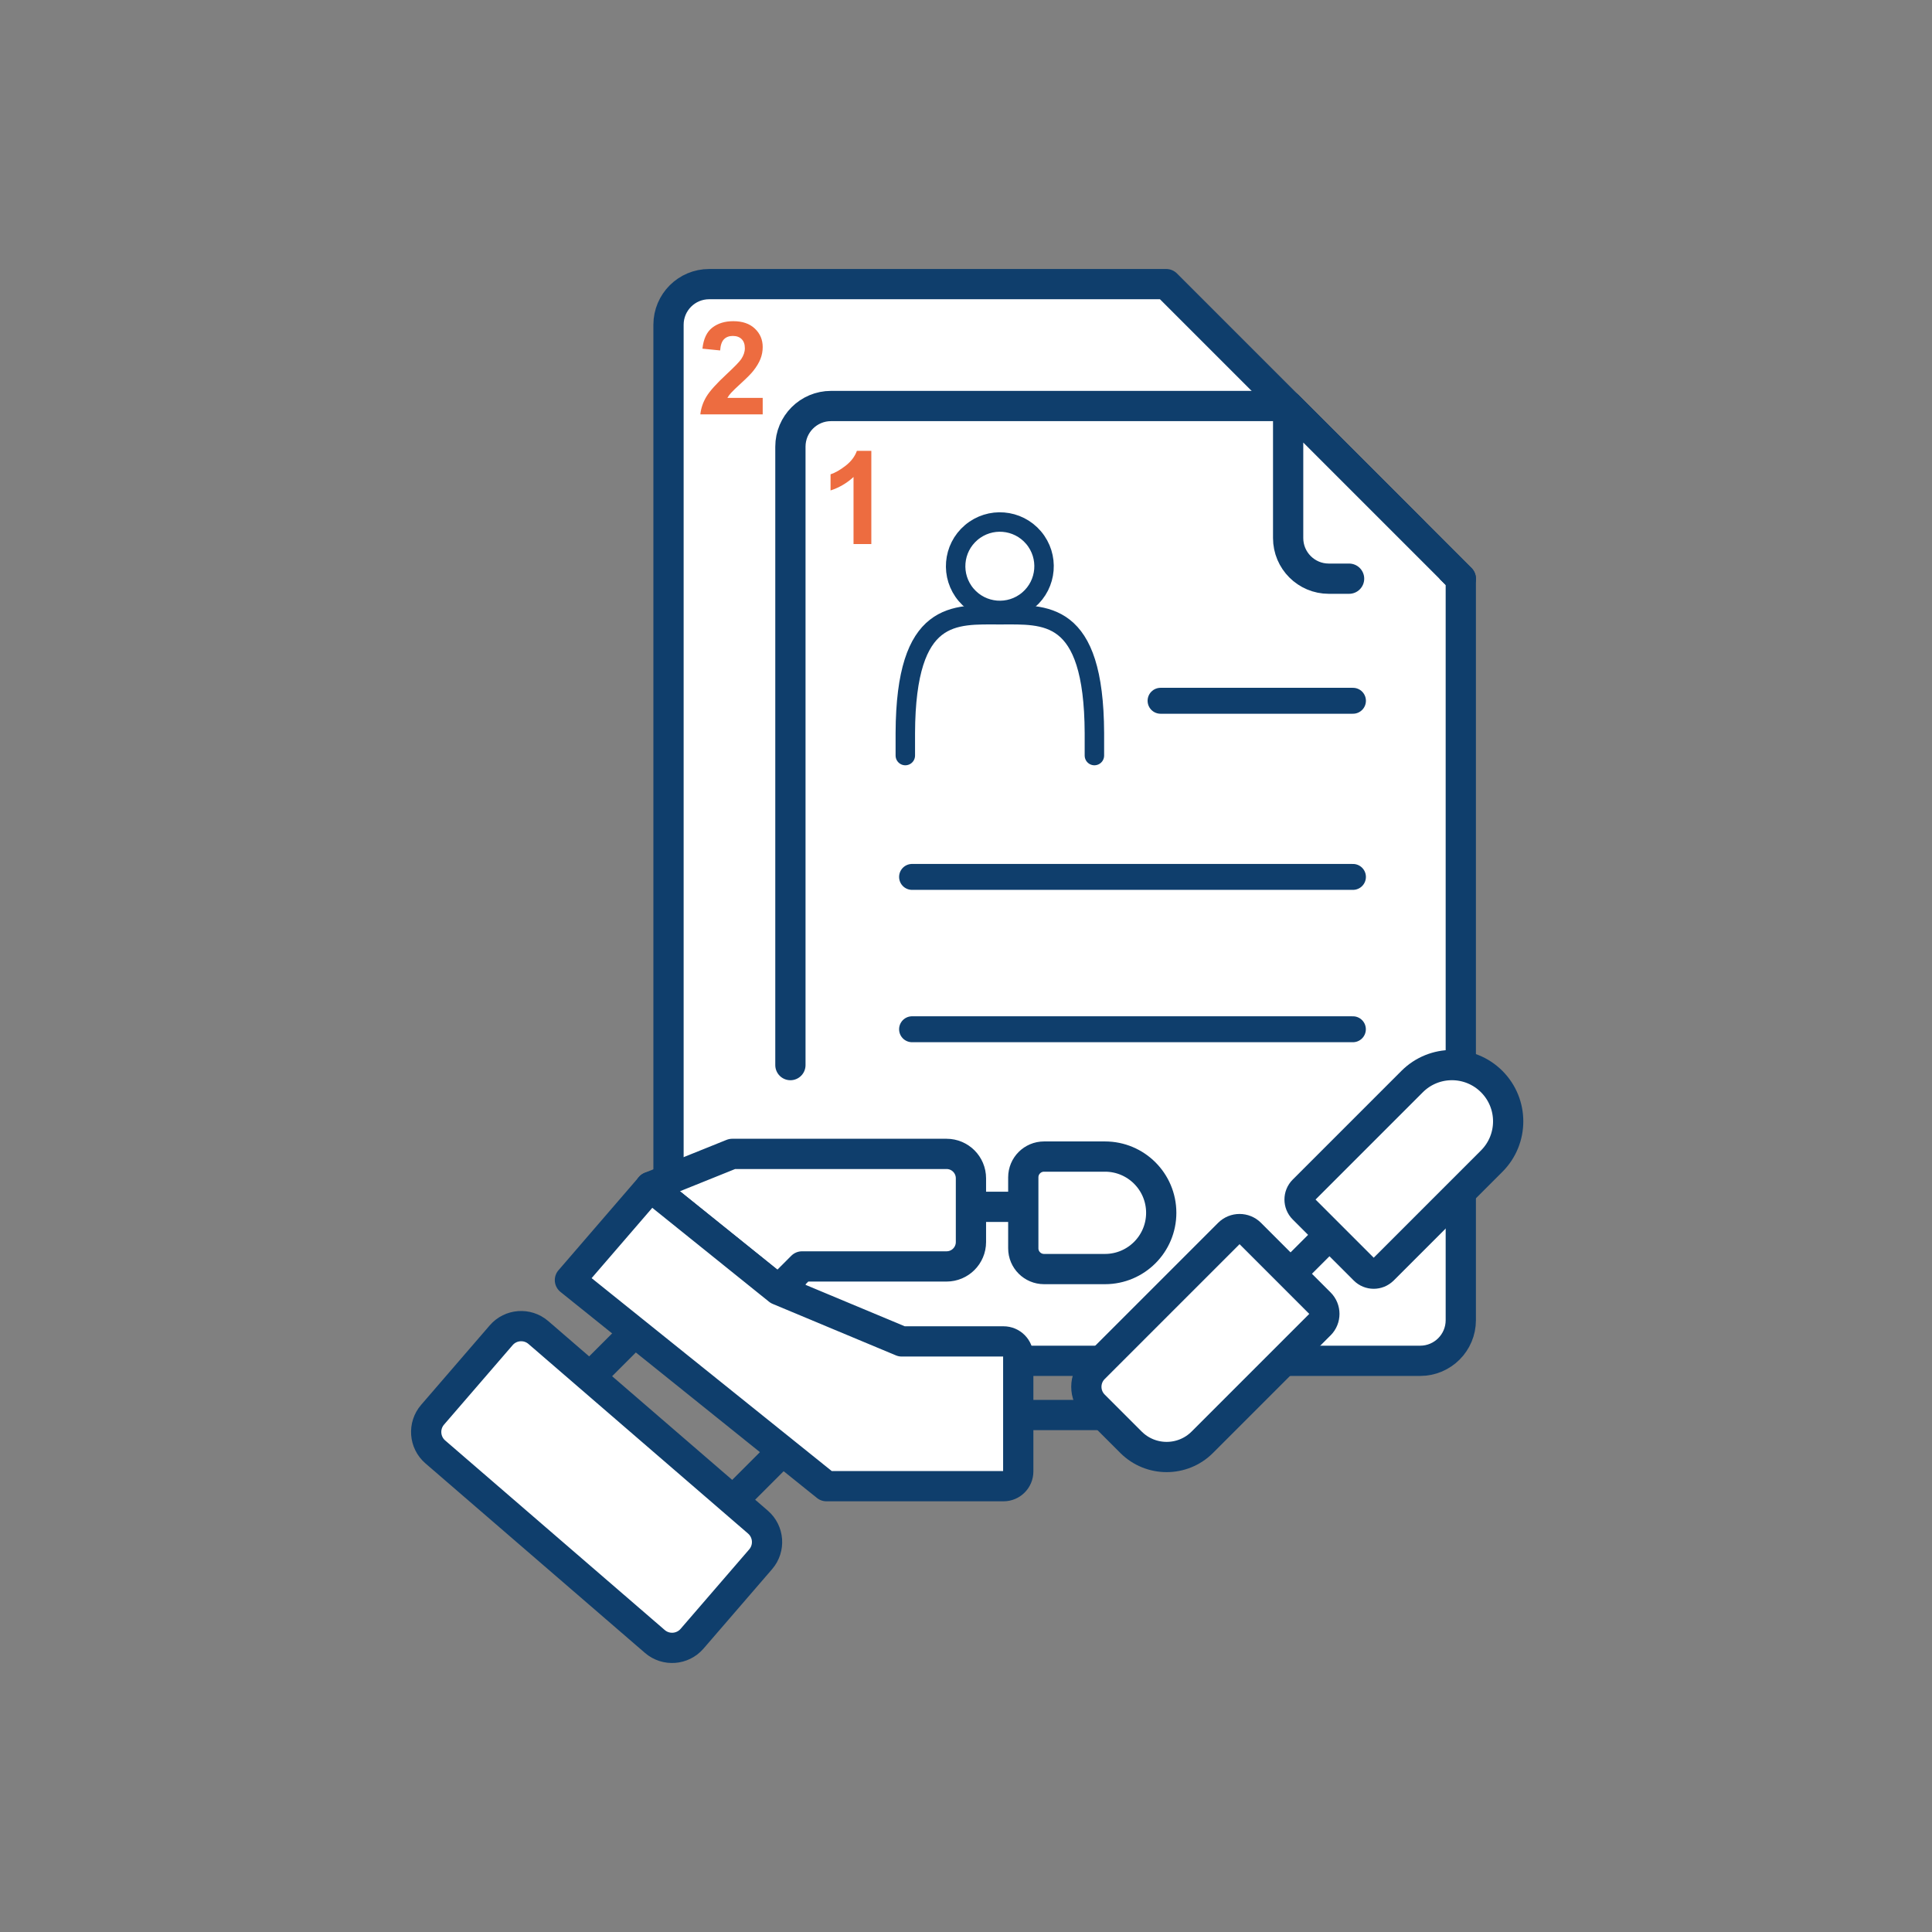
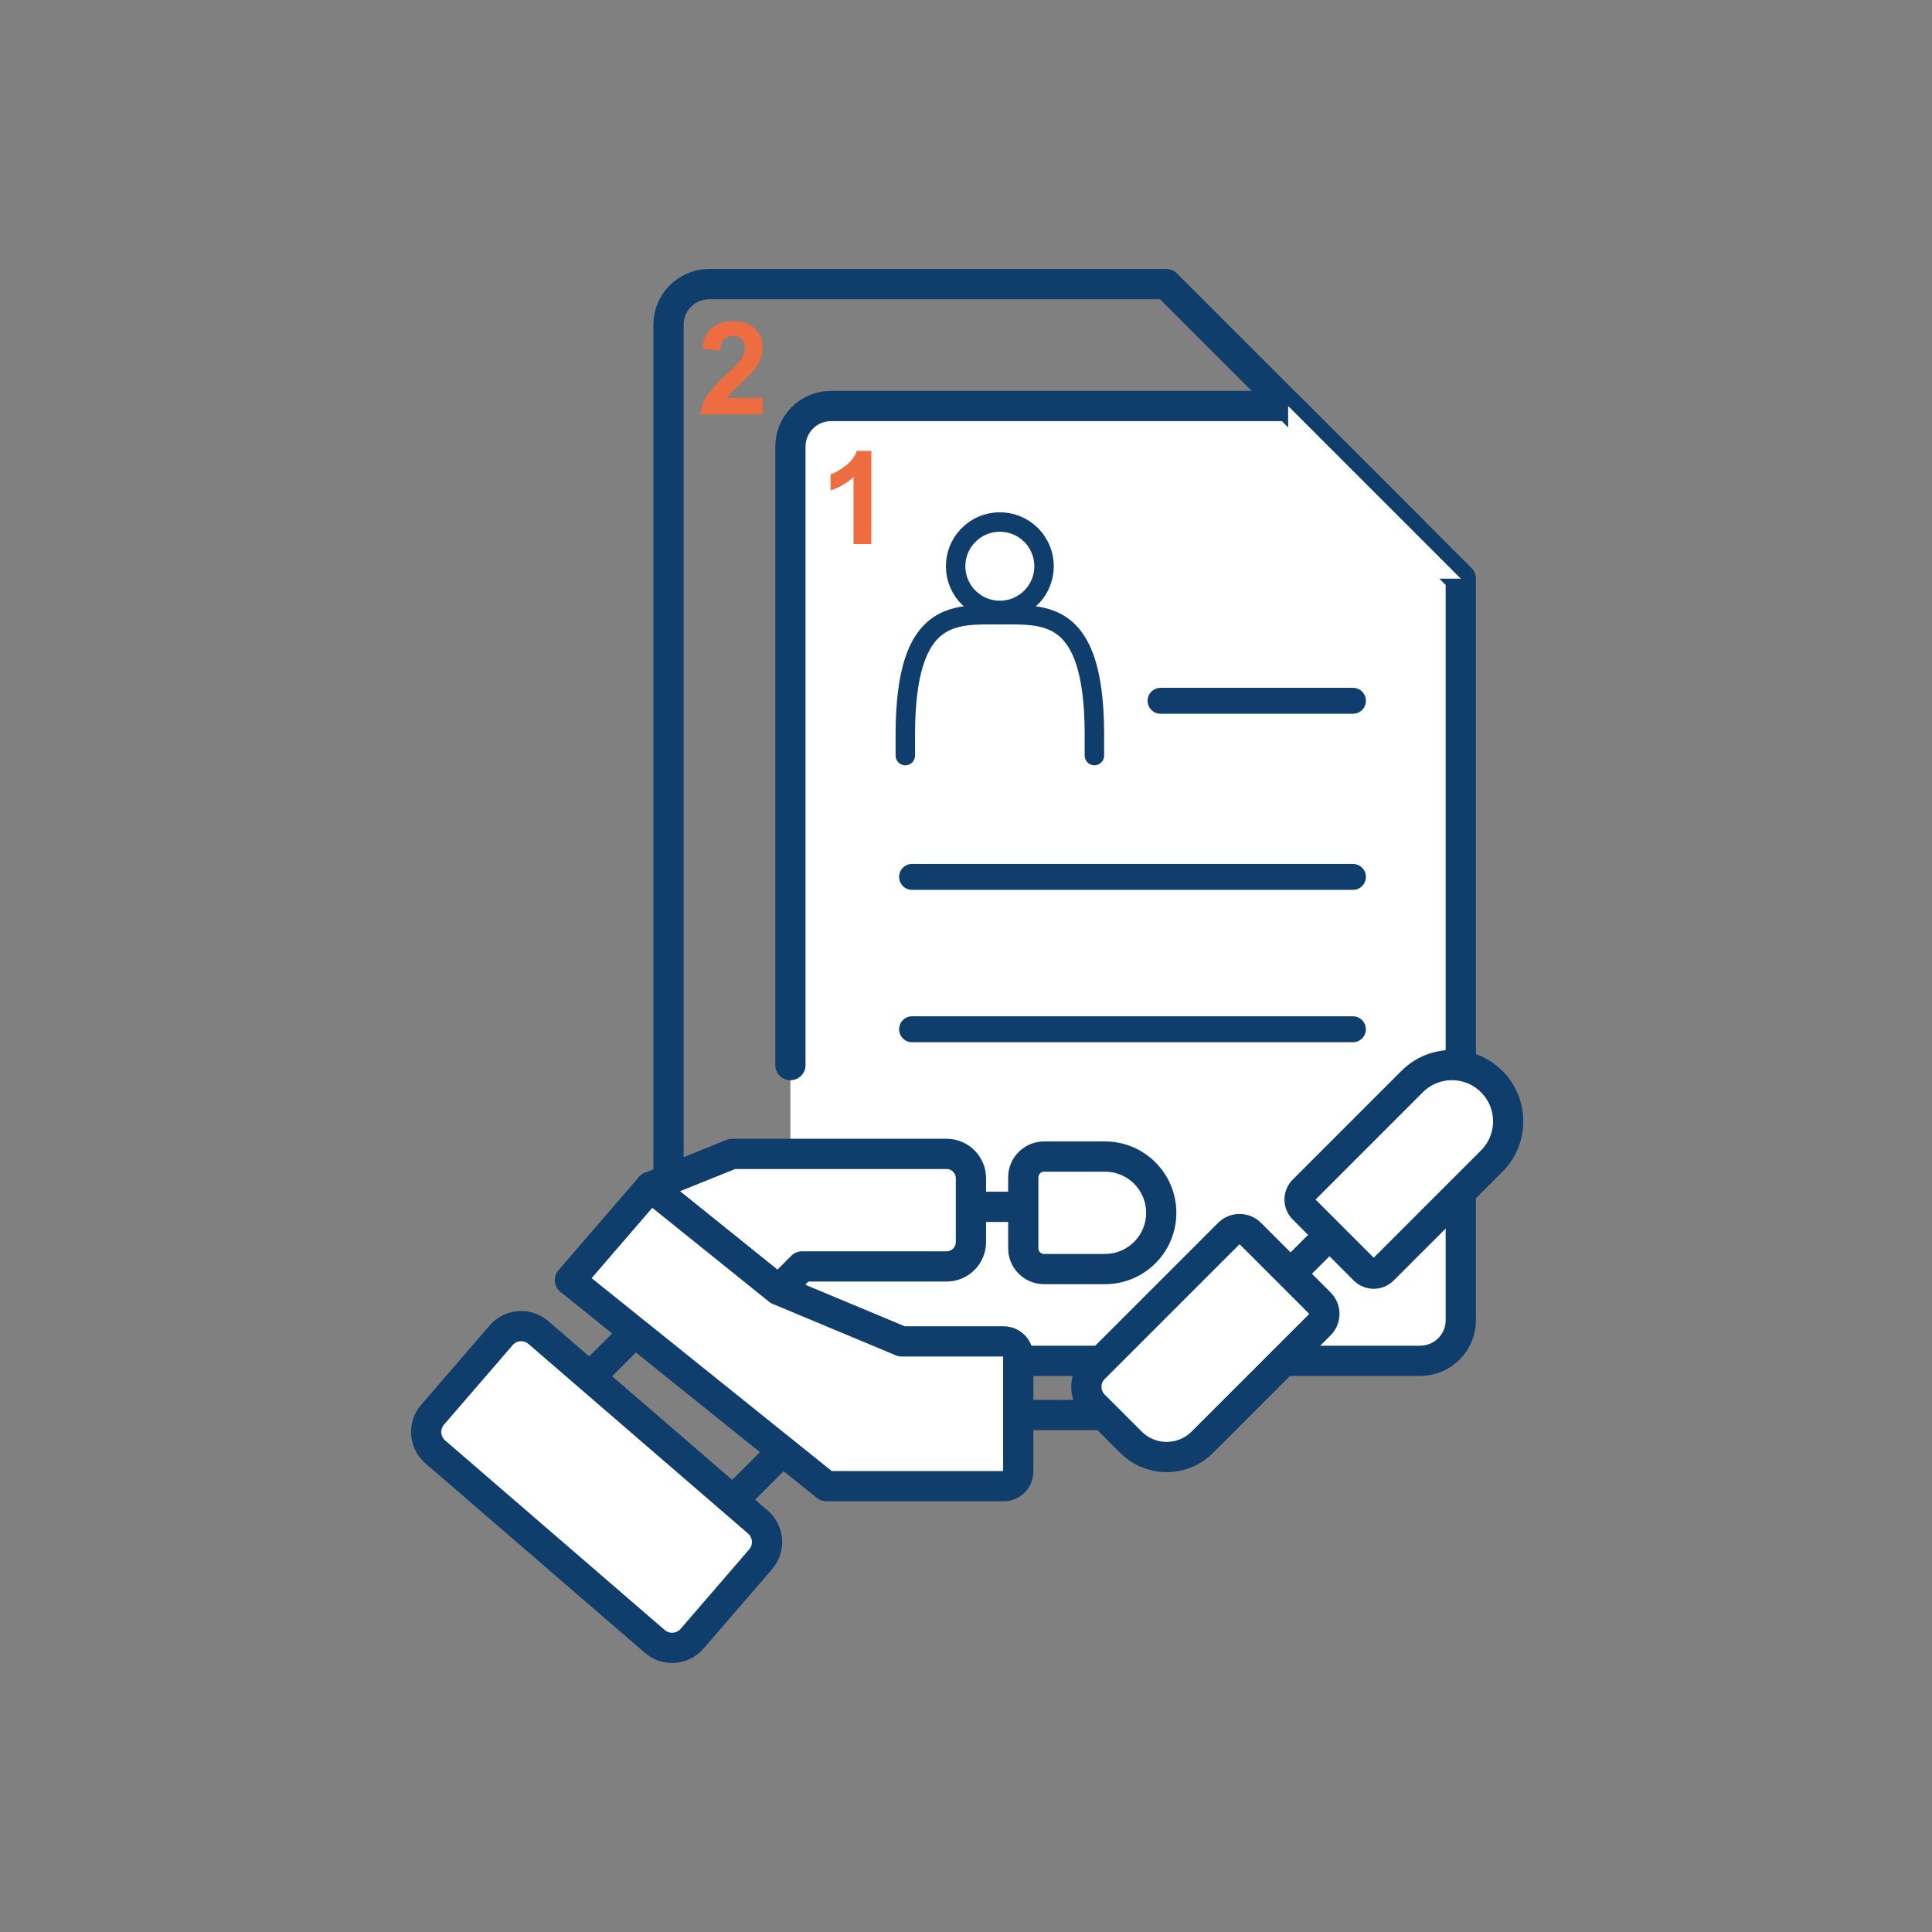
<svg xmlns="http://www.w3.org/2000/svg" width="340" height="340" viewBox="0 0 340 340" fill="none">
  <rect x="0" y="0" width="340" height="340" fill="#808080" stroke="none" />
-   <path d="M117.647 227.123V57.149C117.647 53.202 120.849 50 124.796 50H205.237L248.642 93.405V228.526" fill="white" />
  <path d="M117.647 227.123V57.149C117.647 53.202 120.849 50 124.796 50H205.237L248.642 93.405V228.526" stroke="#0F3E6C" stroke-width="5.324" stroke-linecap="round" stroke-linejoin="round" />
  <path d="M139.098 209.093V232.332C139.098 236.279 142.3 239.481 146.247 239.481H249.927C253.874 239.481 257.076 236.279 257.076 232.332V101.839L226.688 71.451H146.247C142.3 71.451 139.098 74.653 139.098 78.6V187.44" fill="white" />
  <path d="M139.098 209.093V232.332C139.098 236.279 142.3 239.481 146.247 239.481H249.927C253.874 239.481 257.076 236.279 257.076 232.332V101.839L226.688 71.451H146.247C142.3 71.451 139.098 74.653 139.098 78.6V187.44" stroke="#0F3E6C" stroke-width="5.324" stroke-linecap="round" stroke-linejoin="round" />
  <path d="M237.416 101.839H233.841C229.894 101.839 226.692 98.637 226.692 94.69V71.451L257.08 101.839" fill="white" />
-   <path d="M237.416 101.839H233.841C229.894 101.839 226.692 98.637 226.692 94.69V71.451L257.08 101.839" stroke="#0F3E6C" stroke-width="5.324" stroke-linecap="round" stroke-linejoin="round" />
  <path d="M204.24 123.325H238.097" stroke="#0F3E6C" stroke-width="4.563" stroke-linecap="round" stroke-linejoin="round" />
  <path d="M160.508 154.322H238.096" stroke="#0F3E6C" stroke-width="4.563" stroke-linecap="round" stroke-linejoin="round" />
  <path d="M160.508 181.132H238.085" stroke="#0F3E6C" stroke-width="4.563" stroke-linecap="round" stroke-linejoin="round" />
  <path d="M164.862 212.383H188.546" stroke="#0F3E6C" stroke-width="5.324" stroke-linecap="round" stroke-linejoin="round" />
  <path d="M202.137 249.022H154.77" stroke="#0F3E6C" stroke-width="5.324" stroke-linecap="round" stroke-linejoin="round" />
  <path d="M236.678 214.6L221.877 229.404" stroke="#0F3E6C" stroke-width="5.324" stroke-linecap="round" stroke-linejoin="round" />
  <path d="M116.742 229.404L96.637 249.513" stroke="#0F3E6C" stroke-width="5.324" stroke-linecap="round" stroke-linejoin="round" />
  <path d="M142.973 250.083L122.864 270.188" stroke="#0F3E6C" stroke-width="5.324" stroke-linecap="round" stroke-linejoin="round" />
  <path d="M94.746 234.504L133.382 267.862C135.322 269.535 135.535 272.467 133.862 274.406L121.788 288.393C120.114 290.332 117.183 290.545 115.243 288.872L76.607 255.514C74.667 253.841 74.454 250.909 76.128 248.969L88.201 234.983C89.875 233.043 92.807 232.83 94.746 234.504Z" fill="white" stroke="#0F3E6C" stroke-width="5.324" stroke-linecap="round" stroke-linejoin="round" />
  <path d="M243.378 223.476L262.514 204.34C266.381 200.473 266.381 194.206 262.514 190.338C258.646 186.471 252.379 186.471 248.512 190.338L229.376 209.474C228.479 210.371 228.479 211.828 229.376 212.725L240.123 223.472C241.02 224.369 242.477 224.369 243.374 223.472L243.378 223.476Z" fill="white" stroke="#0F3E6C" stroke-width="5.324" stroke-linecap="round" stroke-linejoin="round" />
  <path d="M232.281 233.115L211.584 253.812C208.121 257.275 202.501 257.275 199.037 253.812L192.522 247.297C190.734 245.508 190.731 242.602 192.522 240.811L216.249 217.083C217.293 216.04 218.989 216.037 220.035 217.083L232.284 229.332C233.327 230.375 233.33 232.072 232.284 233.118L232.281 233.115Z" fill="white" stroke="#0F3E6C" stroke-width="5.324" stroke-linecap="round" stroke-linejoin="round" />
  <path d="M183.736 223.334H194.459C199.928 223.334 204.358 218.9 204.358 213.436C204.358 207.967 199.928 203.537 194.459 203.537H183.736C181.716 203.537 180.081 205.172 180.081 207.192V219.68C180.081 221.699 181.716 223.334 183.736 223.334Z" fill="white" stroke="#0F3E6C" stroke-width="5.324" stroke-linecap="round" stroke-linejoin="round" />
  <path d="M114.452 208.873L136.999 227.013L141.14 222.871H166.577C168.946 222.871 170.87 220.951 170.87 218.578V207.36C170.87 204.991 168.95 203.066 166.577 203.066H128.857L114.448 208.869L114.452 208.873Z" fill="white" stroke="#0F3E6C" stroke-width="5.324" stroke-linecap="round" stroke-linejoin="round" />
  <path d="M100.298 225.278L145.437 261.542H176.605C178.035 261.542 179.195 260.382 179.195 258.952V238.656C179.195 237.227 178.035 236.067 176.605 236.067H158.69L137.003 227.008L114.456 208.869L100.302 225.278H100.298Z" fill="white" stroke="#0F3E6C" stroke-width="5.324" stroke-linecap="round" stroke-linejoin="round" />
  <path d="M153.336 95.74H150.206V83.94C149.061 85.009 147.715 85.8 146.164 86.313V83.472C146.981 83.206 147.867 82.697 148.826 81.951C149.784 81.206 150.442 80.335 150.799 79.339H153.339V95.737L153.336 95.74Z" fill="#ED6C40" />
  <path d="M134.223 70.015V72.924H123.248C123.366 71.825 123.723 70.783 124.317 69.798C124.91 68.813 126.085 67.509 127.838 65.881C129.249 64.565 130.116 63.675 130.435 63.208C130.865 62.561 131.082 61.922 131.082 61.291C131.082 60.591 130.895 60.055 130.519 59.683C130.143 59.31 129.625 59.12 128.964 59.12C128.302 59.12 127.789 59.318 127.404 59.709C127.02 60.101 126.796 60.755 126.735 61.671L123.617 61.36C123.803 59.637 124.385 58.401 125.366 57.648C126.347 56.895 127.572 56.523 129.043 56.523C130.656 56.523 131.922 56.956 132.842 57.827C133.763 58.698 134.223 59.778 134.223 61.071C134.223 61.804 134.09 62.504 133.827 63.17C133.565 63.835 133.147 64.531 132.576 65.257C132.196 65.74 131.515 66.436 130.527 67.341C129.538 68.246 128.914 68.847 128.648 69.148C128.382 69.448 128.173 69.733 128.009 70.019H134.227L134.223 70.015Z" fill="#ED6C40" />
  <path d="M192.596 132.966V129.008C192.508 107.191 183.899 108.184 175.959 108.184C168.018 108.184 159.409 107.191 159.321 129.008V132.966" fill="white" />
  <path d="M192.596 132.966V129.008C192.508 107.191 183.899 108.184 175.959 108.184C168.018 108.184 159.409 107.191 159.321 129.008V132.966" stroke="#0F3E6C" stroke-width="3.423" stroke-linecap="round" stroke-linejoin="round" />
  <path d="M180.991 105.579C184.267 102.799 184.669 97.889 181.889 94.612C179.108 91.336 174.198 90.934 170.922 93.715C167.646 96.495 167.244 101.405 170.024 104.681C172.805 107.957 177.715 108.359 180.991 105.579Z" fill="white" stroke="#0F3E6C" stroke-width="3.423" stroke-linecap="round" stroke-linejoin="round" />
</svg>